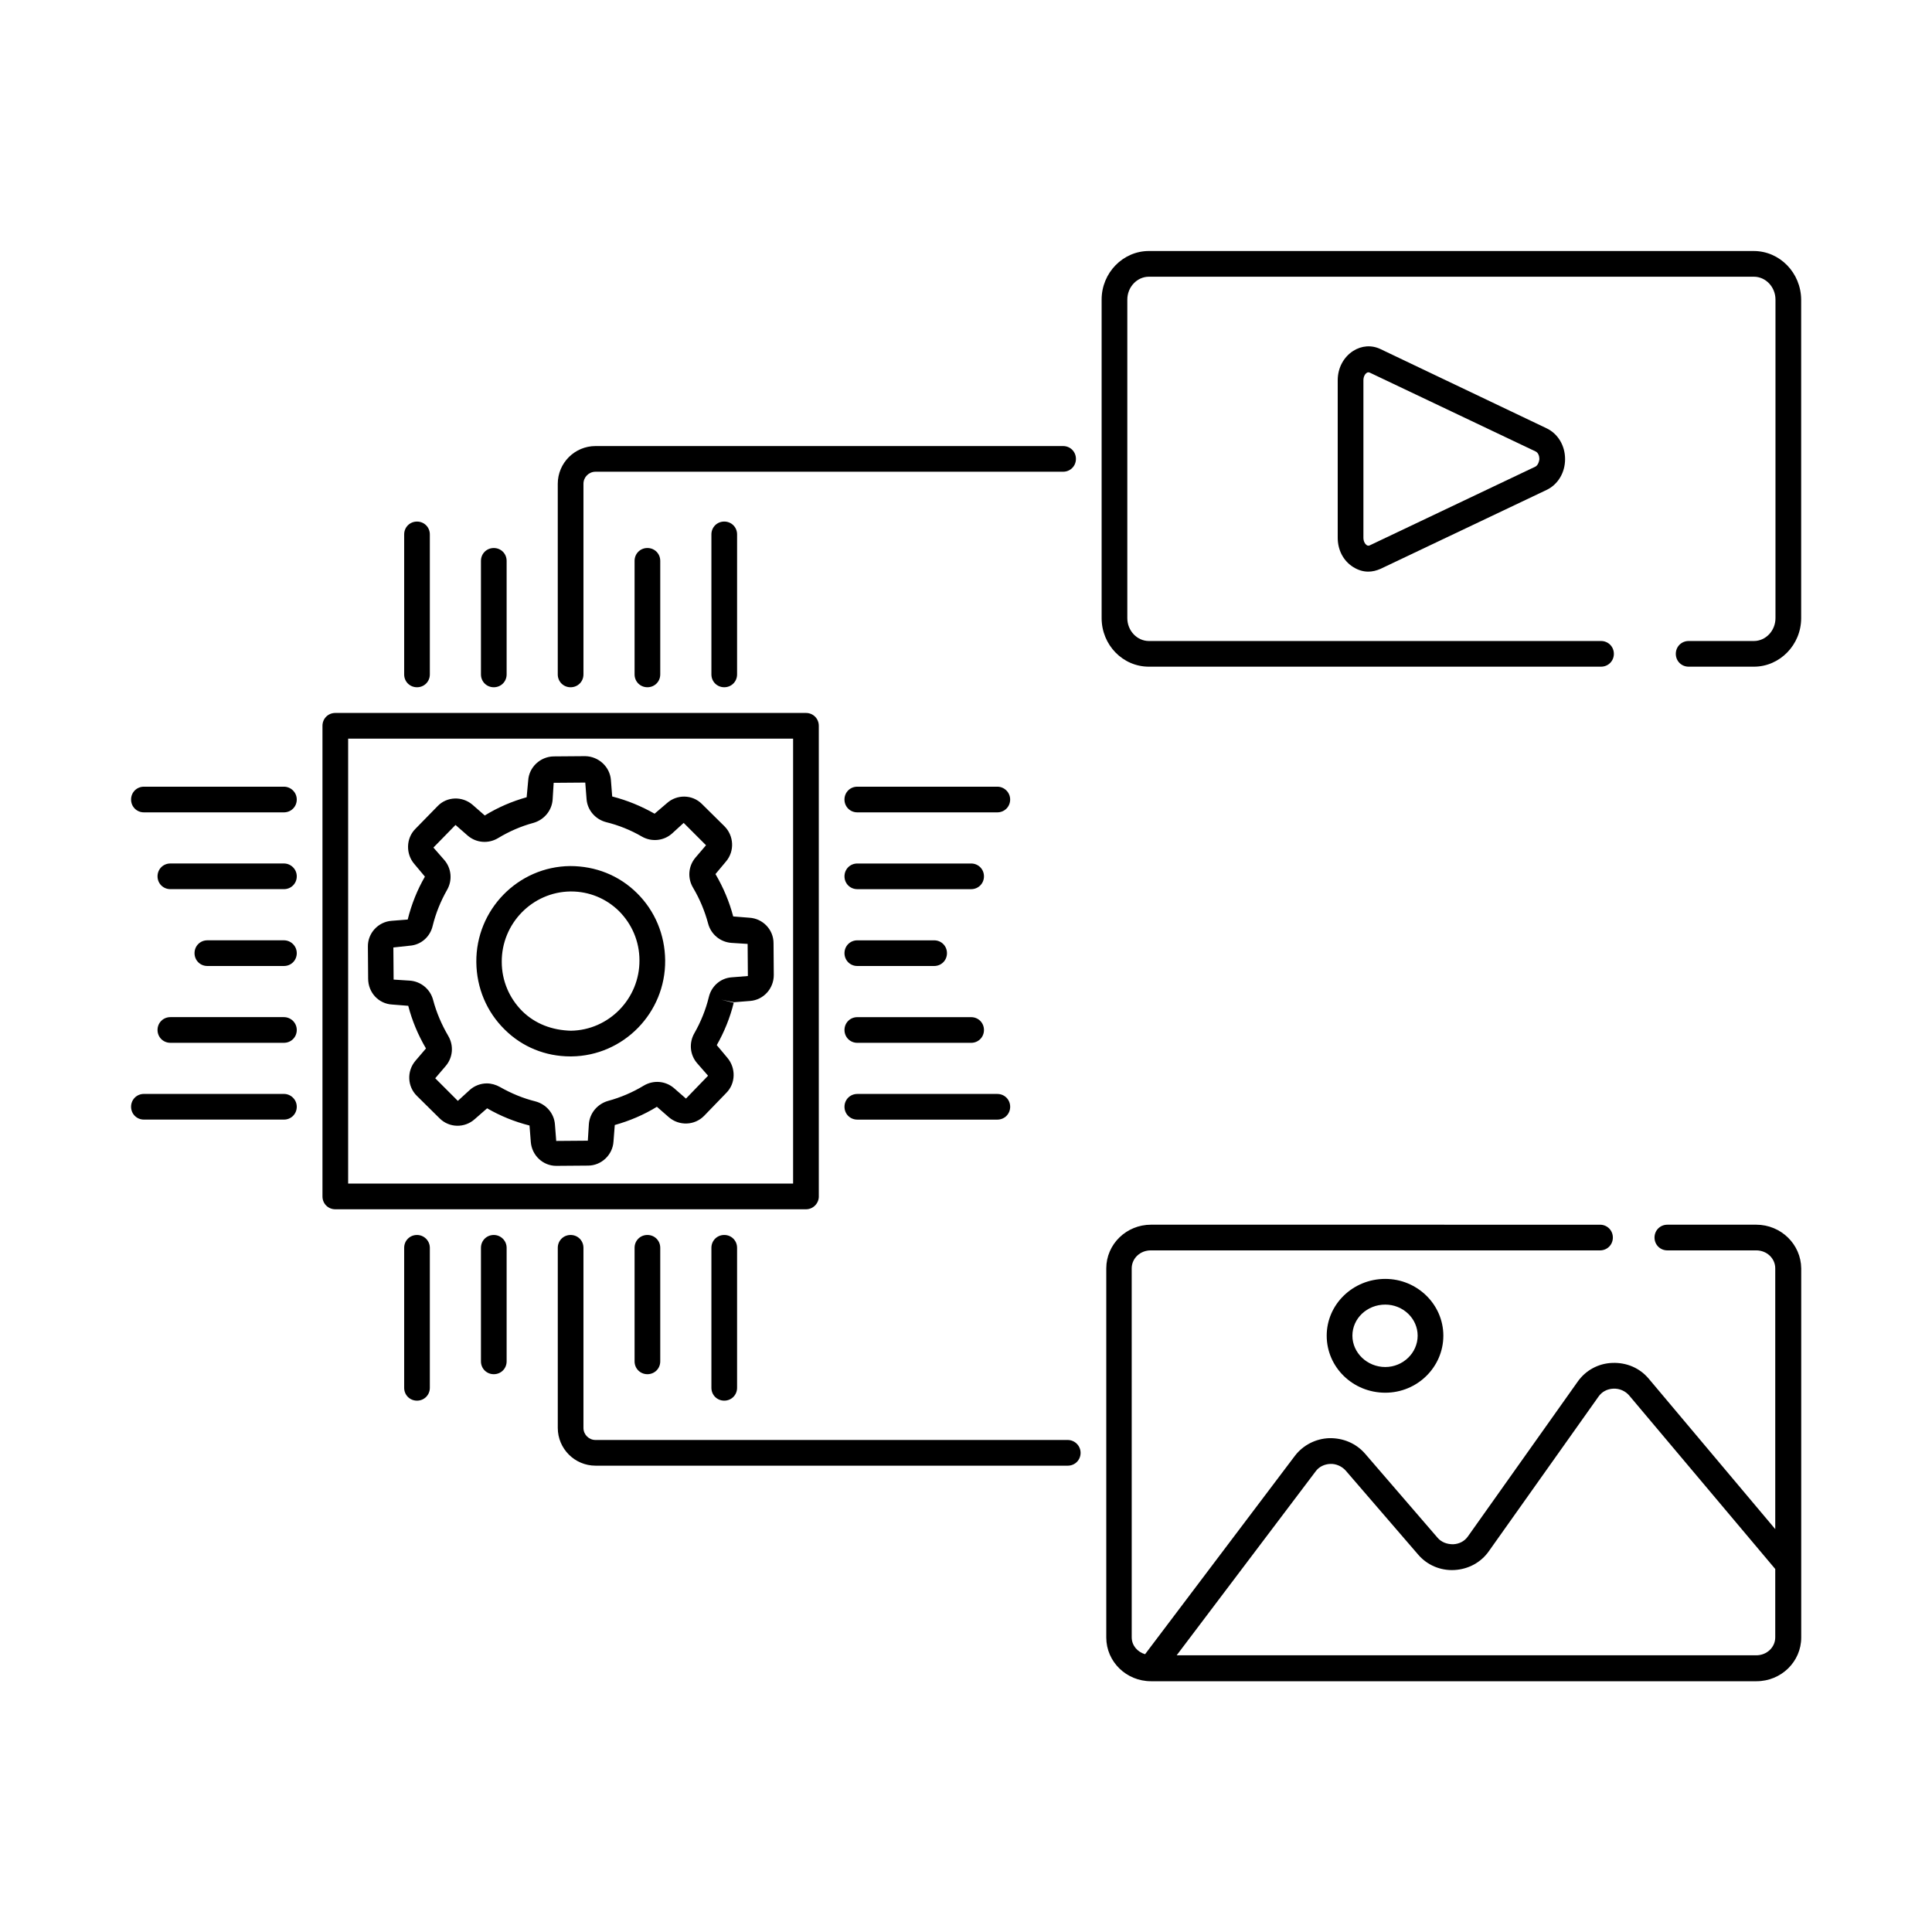
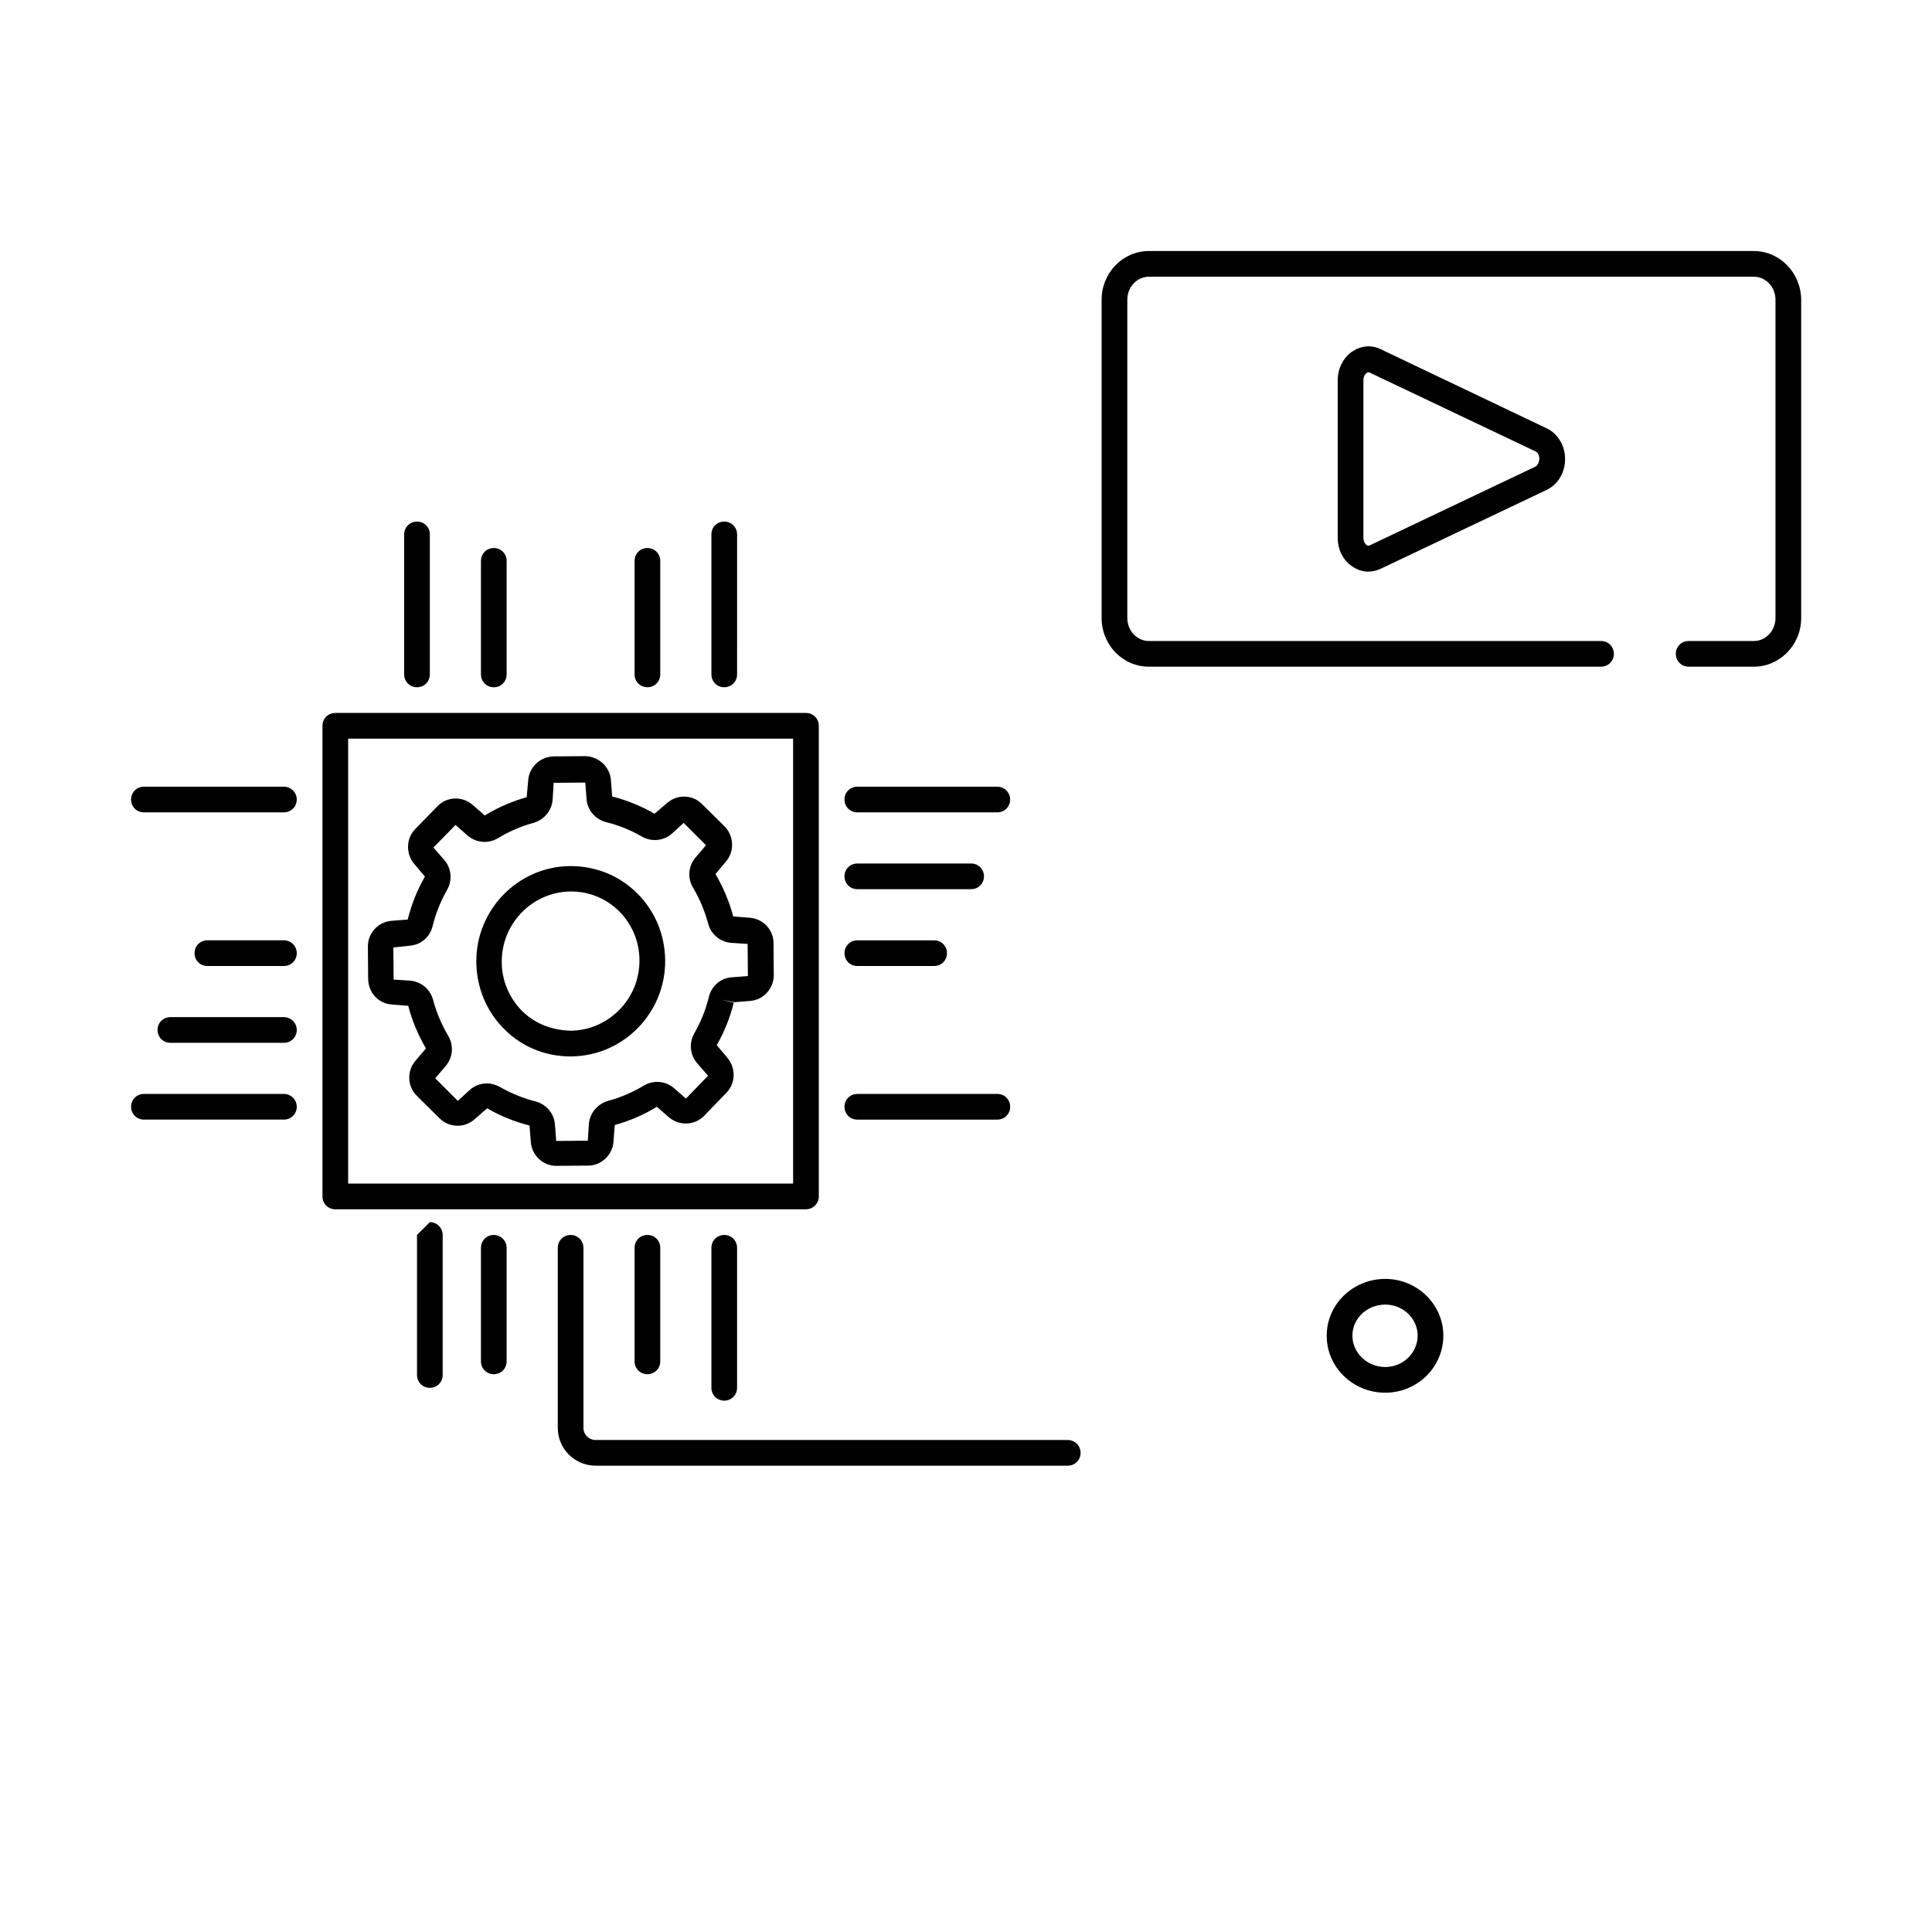
<svg xmlns="http://www.w3.org/2000/svg" fill="#000000" width="800px" height="800px" version="1.1" viewBox="144 144 512 512">
  <g>
    <path d="m608.74 210.52h-160.27c-6.875 0-12.527 5.785-12.527 12.867v84.422c0 7.082 5.582 12.867 12.527 12.867h119.82c1.906 0 3.402-1.496 3.402-3.402s-1.496-3.402-3.402-3.402h-119.82c-3.133 0-5.719-2.723-5.719-6.059v-84.422c0-3.336 2.586-6.059 5.719-6.059h160.33c3.133 0 5.719 2.723 5.719 6.059v84.422c0 3.336-2.586 6.059-5.719 6.059h-17.293c-1.906 0-3.402 1.496-3.402 3.402s1.496 3.402 3.402 3.402h17.293c6.875 0 12.527-5.785 12.527-12.867v-84.422c-0.066-7.078-5.648-12.867-12.594-12.867z" />
    <path d="m509.88 236.53c-2.383-1.156-5.039-0.953-7.285 0.477-2.519 1.633-4.086 4.492-4.086 7.762v41.734c0 3.269 1.496 6.129 4.086 7.762 1.293 0.816 2.656 1.227 4.016 1.227 1.09 0 2.18-0.273 3.269-0.75l43.98-20.902c2.996-1.43 4.902-4.562 4.902-8.168 0-3.609-1.906-6.738-4.902-8.168zm41.055 31.113-43.98 20.902c-0.203 0.066-0.41 0.137-0.75-0.066-0.41-0.273-0.887-0.953-0.887-1.973v-41.734c0-1.02 0.477-1.703 0.887-1.973 0.137-0.066 0.273-0.137 0.41-0.137 0.137 0 0.203 0.066 0.34 0.066l43.98 20.902c0.75 0.34 1.02 1.293 1.02 2.043-0.066 0.609-0.34 1.562-1.02 1.969z" />
-     <path d="m609.42 468.56h-23.555c-1.906 0-3.402 1.496-3.402 3.402s1.496 3.402 3.402 3.402h23.555c2.793 0 5.039 2.109 5.039 4.766v69.105l-33.496-39.828c-2.383-2.859-5.856-4.356-9.668-4.223-3.746 0.137-7.082 1.973-9.191 4.969l-29.07 40.984c-0.887 1.293-2.316 2.043-3.949 2.109-1.633 0-3.133-0.543-4.152-1.77l-19.199-22.262c-2.383-2.723-5.785-4.152-9.465-4.086-3.609 0.137-6.945 1.84-9.121 4.699l-39.691 52.559c-2.043-0.613-3.539-2.316-3.539-4.492l-0.004-97.762c0-2.656 2.246-4.766 5.039-4.766h119.07c1.906 0 3.402-1.496 3.402-3.402s-1.496-3.402-3.402-3.402l-119-0.004c-6.535 0-11.848 5.176-11.848 11.574v97.836c0 6.398 5.309 11.574 11.848 11.574h160.47c6.535 0 11.848-5.176 11.848-11.574v-97.836c-0.07-6.402-5.379-11.574-11.918-11.574zm0 114.11h-153.59l36.832-48.746c0.887-1.227 2.316-1.906 3.879-1.973 1.496-0.066 3.062 0.613 4.086 1.77l19.199 22.262c2.383 2.793 5.922 4.289 9.602 4.086 3.676-0.203 7.012-1.973 9.121-4.969l29.07-40.984c0.887-1.293 2.316-2.043 3.949-2.109s3.133 0.613 4.152 1.77l38.738 46.023v18.109c0.004 2.652-2.242 4.762-5.035 4.762z" />
    <path d="m495.59 497.97c0 8.375 6.945 15.113 15.523 15.113 8.512 0 15.387-6.809 15.387-15.113s-6.945-15.047-15.387-15.047c-8.578 0-15.523 6.742-15.523 15.047zm24.102 0c0 4.562-3.879 8.305-8.578 8.305-4.766 0-8.715-3.746-8.715-8.305 0-4.562 3.879-8.238 8.715-8.238 4.695 0 8.578 3.676 8.578 8.238z" />
    <path d="m360.99 461.07v-124.73c0-1.906-1.496-3.402-3.402-3.402h-124.73c-1.906 0-3.402 1.496-3.402 3.402v124.73c0 1.906 1.496 3.402 3.402 3.402h124.73c1.906 0.004 3.406-1.562 3.406-3.398zm-6.809-3.406h-117.92v-117.92h117.92z" />
    <path d="m371.2 379.64h30.16c1.906 0 3.402-1.496 3.402-3.402s-1.496-3.402-3.402-3.402h-30.16c-1.906 0-3.402 1.496-3.402 3.402s1.496 3.402 3.402 3.402z" />
    <path d="m371.2 400h20.355c1.906 0 3.402-1.496 3.402-3.402s-1.496-3.402-3.402-3.402h-20.355c-1.906 0-3.402 1.496-3.402 3.402 0 1.902 1.496 3.402 3.402 3.402z" />
-     <path d="m371.2 420.36h30.16c1.906 0 3.402-1.496 3.402-3.402s-1.496-3.402-3.402-3.402h-30.16c-1.906 0-3.402 1.496-3.402 3.402 0 1.902 1.496 3.402 3.402 3.402z" />
    <path d="m408.3 352.48h-37.105c-1.906 0-3.402 1.496-3.402 3.402s1.496 3.402 3.402 3.402h37.105c1.906 0 3.402-1.496 3.402-3.402 0-1.902-1.562-3.402-3.402-3.402z" />
    <path d="m371.2 440.71h37.105c1.906 0 3.402-1.496 3.402-3.402s-1.496-3.402-3.402-3.402h-37.105c-1.906 0-3.402 1.496-3.402 3.402s1.496 3.402 3.402 3.402z" />
    <path d="m219.24 413.55h-30.09c-1.906 0-3.402 1.496-3.402 3.402s1.496 3.402 3.402 3.402h30.094c1.906 0 3.402-1.496 3.402-3.402s-1.566-3.402-3.406-3.402z" />
    <path d="m219.24 393.19h-20.285c-1.906 0-3.402 1.496-3.402 3.402-0.004 1.906 1.496 3.406 3.402 3.406h20.289c1.906 0 3.402-1.496 3.402-3.402 0-1.91-1.566-3.406-3.406-3.406z" />
-     <path d="m219.24 372.83h-30.09c-1.906 0-3.402 1.496-3.402 3.402s1.496 3.402 3.402 3.402h30.094c1.906 0 3.402-1.496 3.402-3.402 0-1.902-1.566-3.402-3.406-3.402z" />
    <path d="m219.24 433.9h-37.102c-1.906 0-3.402 1.496-3.402 3.402s1.496 3.402 3.402 3.402h37.105c1.906 0 3.402-1.496 3.402-3.402 0-1.902-1.566-3.402-3.406-3.402z" />
    <path d="m219.24 352.48h-37.102c-1.906 0-3.402 1.496-3.402 3.402s1.496 3.402 3.402 3.402h37.105c1.906 0 3.402-1.496 3.402-3.402 0-1.902-1.566-3.402-3.406-3.402z" />
    <path d="m274.86 326.13c1.906 0 3.402-1.496 3.402-3.402v-30.094c0-1.906-1.496-3.402-3.402-3.402s-3.402 1.496-3.402 3.402v30.094c0 1.906 1.496 3.402 3.402 3.402z" />
-     <path d="m295.22 326.13c1.906 0 3.402-1.496 3.402-3.402v-50.516c0-1.77 1.43-3.199 3.199-3.199h123.91c1.906 0 3.402-1.496 3.402-3.402s-1.496-3.402-3.402-3.402h-123.91c-5.516 0-10.008 4.492-10.008 10.008v50.516c0.004 1.902 1.5 3.398 3.406 3.398z" />
    <path d="m312.17 292.63v30.094c0 1.906 1.496 3.402 3.402 3.402s3.402-1.496 3.402-3.402v-30.094c0-1.906-1.496-3.402-3.402-3.402-1.902-0.004-3.402 1.496-3.402 3.402z" />
    <path d="m254.51 326.13c1.906 0 3.402-1.496 3.402-3.402v-37.105c0-1.906-1.496-3.402-3.402-3.402s-3.402 1.496-3.402 3.402v37.105c-0.004 1.906 1.496 3.402 3.402 3.402z" />
    <path d="m332.53 285.62v37.105c0 1.906 1.496 3.402 3.402 3.402s3.402-1.496 3.402-3.402l0.004-37.105c0-1.906-1.496-3.402-3.402-3.402-1.906-0.004-3.406 1.496-3.406 3.402z" />
    <path d="m312.17 474.68v30.094c0 1.906 1.496 3.402 3.402 3.402s3.402-1.496 3.402-3.402v-30.094c0-1.906-1.496-3.402-3.402-3.402-1.902 0-3.402 1.496-3.402 3.402z" />
    <path d="m426.96 525.61h-125.14c-1.77 0-3.199-1.43-3.199-3.199v-47.727c0-1.906-1.496-3.402-3.402-3.402s-3.402 1.496-3.402 3.402v47.727c0 5.516 4.492 10.008 10.008 10.008h125.14c1.906 0 3.402-1.496 3.402-3.402-0.004-1.906-1.57-3.406-3.406-3.406z" />
    <path d="m274.86 471.28c-1.906 0-3.402 1.496-3.402 3.402v30.094c0 1.906 1.496 3.402 3.402 3.402s3.402-1.496 3.402-3.402v-30.094c0-1.906-1.562-3.402-3.402-3.402z" />
    <path d="m332.53 474.68v37.105c0 1.906 1.496 3.402 3.402 3.402s3.402-1.496 3.402-3.402v-37.105c0-1.906-1.496-3.402-3.402-3.402-1.902 0-3.402 1.496-3.402 3.402z" />
-     <path d="m254.51 471.28c-1.906 0-3.402 1.496-3.402 3.402v37.105c0 1.906 1.496 3.402 3.402 3.402s3.402-1.496 3.402-3.402v-37.105c0-1.906-1.566-3.402-3.402-3.402z" />
+     <path d="m254.51 471.28v37.105c0 1.906 1.496 3.402 3.402 3.402s3.402-1.496 3.402-3.402v-37.105c0-1.906-1.566-3.402-3.402-3.402z" />
    <path d="m247.9 410.21 4.289 0.34c1.02 3.949 2.586 7.691 4.699 11.301l-2.793 3.269c-2.316 2.723-2.18 6.809 0.41 9.328l5.992 5.922c2.519 2.519 6.606 2.656 9.328 0.203l3.269-2.859c3.539 2.043 7.215 3.539 11.234 4.562l0.34 4.356c0.273 3.539 3.199 6.332 6.738 6.332h0.066l8.375-0.066c3.539 0 6.535-2.859 6.738-6.398l0.34-4.356c3.879-1.09 7.625-2.656 11.164-4.832l3.199 2.793c2.723 2.316 6.809 2.18 9.328-0.41l5.856-6.059c2.519-2.519 2.586-6.606 0.273-9.328l-2.793-3.336c1.973-3.473 3.539-7.285 4.492-11.234l-3.269-0.816 3.336 0.68 4.289-0.34c3.539-0.273 6.262-3.269 6.262-6.875l-0.066-8.441c0-3.609-2.859-6.535-6.398-6.738l-4.289-0.34c-1.02-3.879-2.586-7.625-4.699-11.234l2.793-3.336c2.316-2.723 2.109-6.809-0.41-9.328l-5.992-5.922c-2.519-2.519-6.606-2.586-9.258-0.203l-3.269 2.793c-3.473-1.973-7.215-3.539-11.234-4.562l-0.34-4.356c-0.273-3.539-3.269-6.262-6.809-6.332l-8.375 0.066c-3.539 0.066-6.535 2.859-6.738 6.398l-0.41 4.426c-3.879 1.09-7.559 2.656-11.098 4.832l-3.269-2.859c-2.723-2.316-6.809-2.18-9.258 0.41l-5.856 5.992c-2.519 2.519-2.586 6.672-0.273 9.328l2.793 3.336c-2.043 3.539-3.539 7.285-4.562 11.371l-4.289 0.34c-3.539 0.273-6.332 3.269-6.262 6.875l0.066 8.441c0.008 3.734 2.801 6.664 6.34 6.867zm4.699-15.59c2.926-0.203 5.379-2.316 6.059-5.242 0.816-3.336 2.109-6.535 3.812-9.531 1.496-2.586 1.156-5.785-0.75-7.965l-2.859-3.269 5.856-5.992 3.269 2.859c2.246 1.906 5.445 2.18 8.035 0.613 2.926-1.77 6.059-3.133 9.328-4.016 2.859-0.816 4.902-3.269 5.106-6.195l0.273-4.426 8.375-0.066 0.34 4.356c0.203 2.926 2.316 5.379 5.176 6.129 3.336 0.816 6.535 2.109 9.465 3.812 2.586 1.496 5.785 1.156 7.965-0.75l3.133-2.859 5.922 5.922-2.793 3.269c-1.906 2.246-2.18 5.445-0.613 8.035 1.77 2.996 3.062 6.129 3.949 9.395 0.75 2.926 3.269 4.969 6.195 5.176l4.289 0.273 0.066 8.512-4.289 0.34c-2.926 0.203-5.379 2.316-6.059 5.242-0.816 3.336-2.109 6.535-3.812 9.531-1.496 2.586-1.227 5.785 0.75 8.035l2.859 3.269-5.856 6.059-3.199-2.793c-2.246-1.906-5.445-2.18-8.035-0.613-2.926 1.77-6.129 3.133-9.395 4.016-2.859 0.816-4.902 3.269-5.106 6.195l-0.273 4.356-8.375 0.066-0.34-4.356c-0.203-2.926-2.316-5.379-5.176-6.129-3.269-0.816-6.398-2.109-9.395-3.812-1.09-0.613-2.316-0.953-3.473-0.953-1.633 0-3.269 0.613-4.492 1.703l-3.199 2.926-5.992-5.992 2.793-3.269c1.906-2.246 2.18-5.445 0.613-8.035-1.703-2.926-3.062-6.059-3.949-9.395-0.75-2.926-3.269-4.969-6.195-5.176l-4.289-0.273-0.066-8.512z" />
    <path d="m295.15 423.96h0.273c13.82-0.137 24.984-11.574 24.852-25.461-0.066-6.809-2.723-13.141-7.488-17.836-4.766-4.699-10.961-7.148-17.703-7.148-13.82 0.137-24.984 11.574-24.852 25.461 0.066 6.809 2.723 13.141 7.488 17.836 4.629 4.629 10.824 7.148 17.43 7.148zm0-43.711h0.203c4.766 0 9.258 1.84 12.664 5.176 3.473 3.473 5.445 8.102 5.445 13.07 0.066 10.145-8.102 18.52-18.18 18.656-4.902-0.137-9.395-1.77-12.867-5.176-3.473-3.473-5.445-8.102-5.445-13.07-0.066-10.145 8.102-18.52 18.18-18.656z" />
  </g>
</svg>